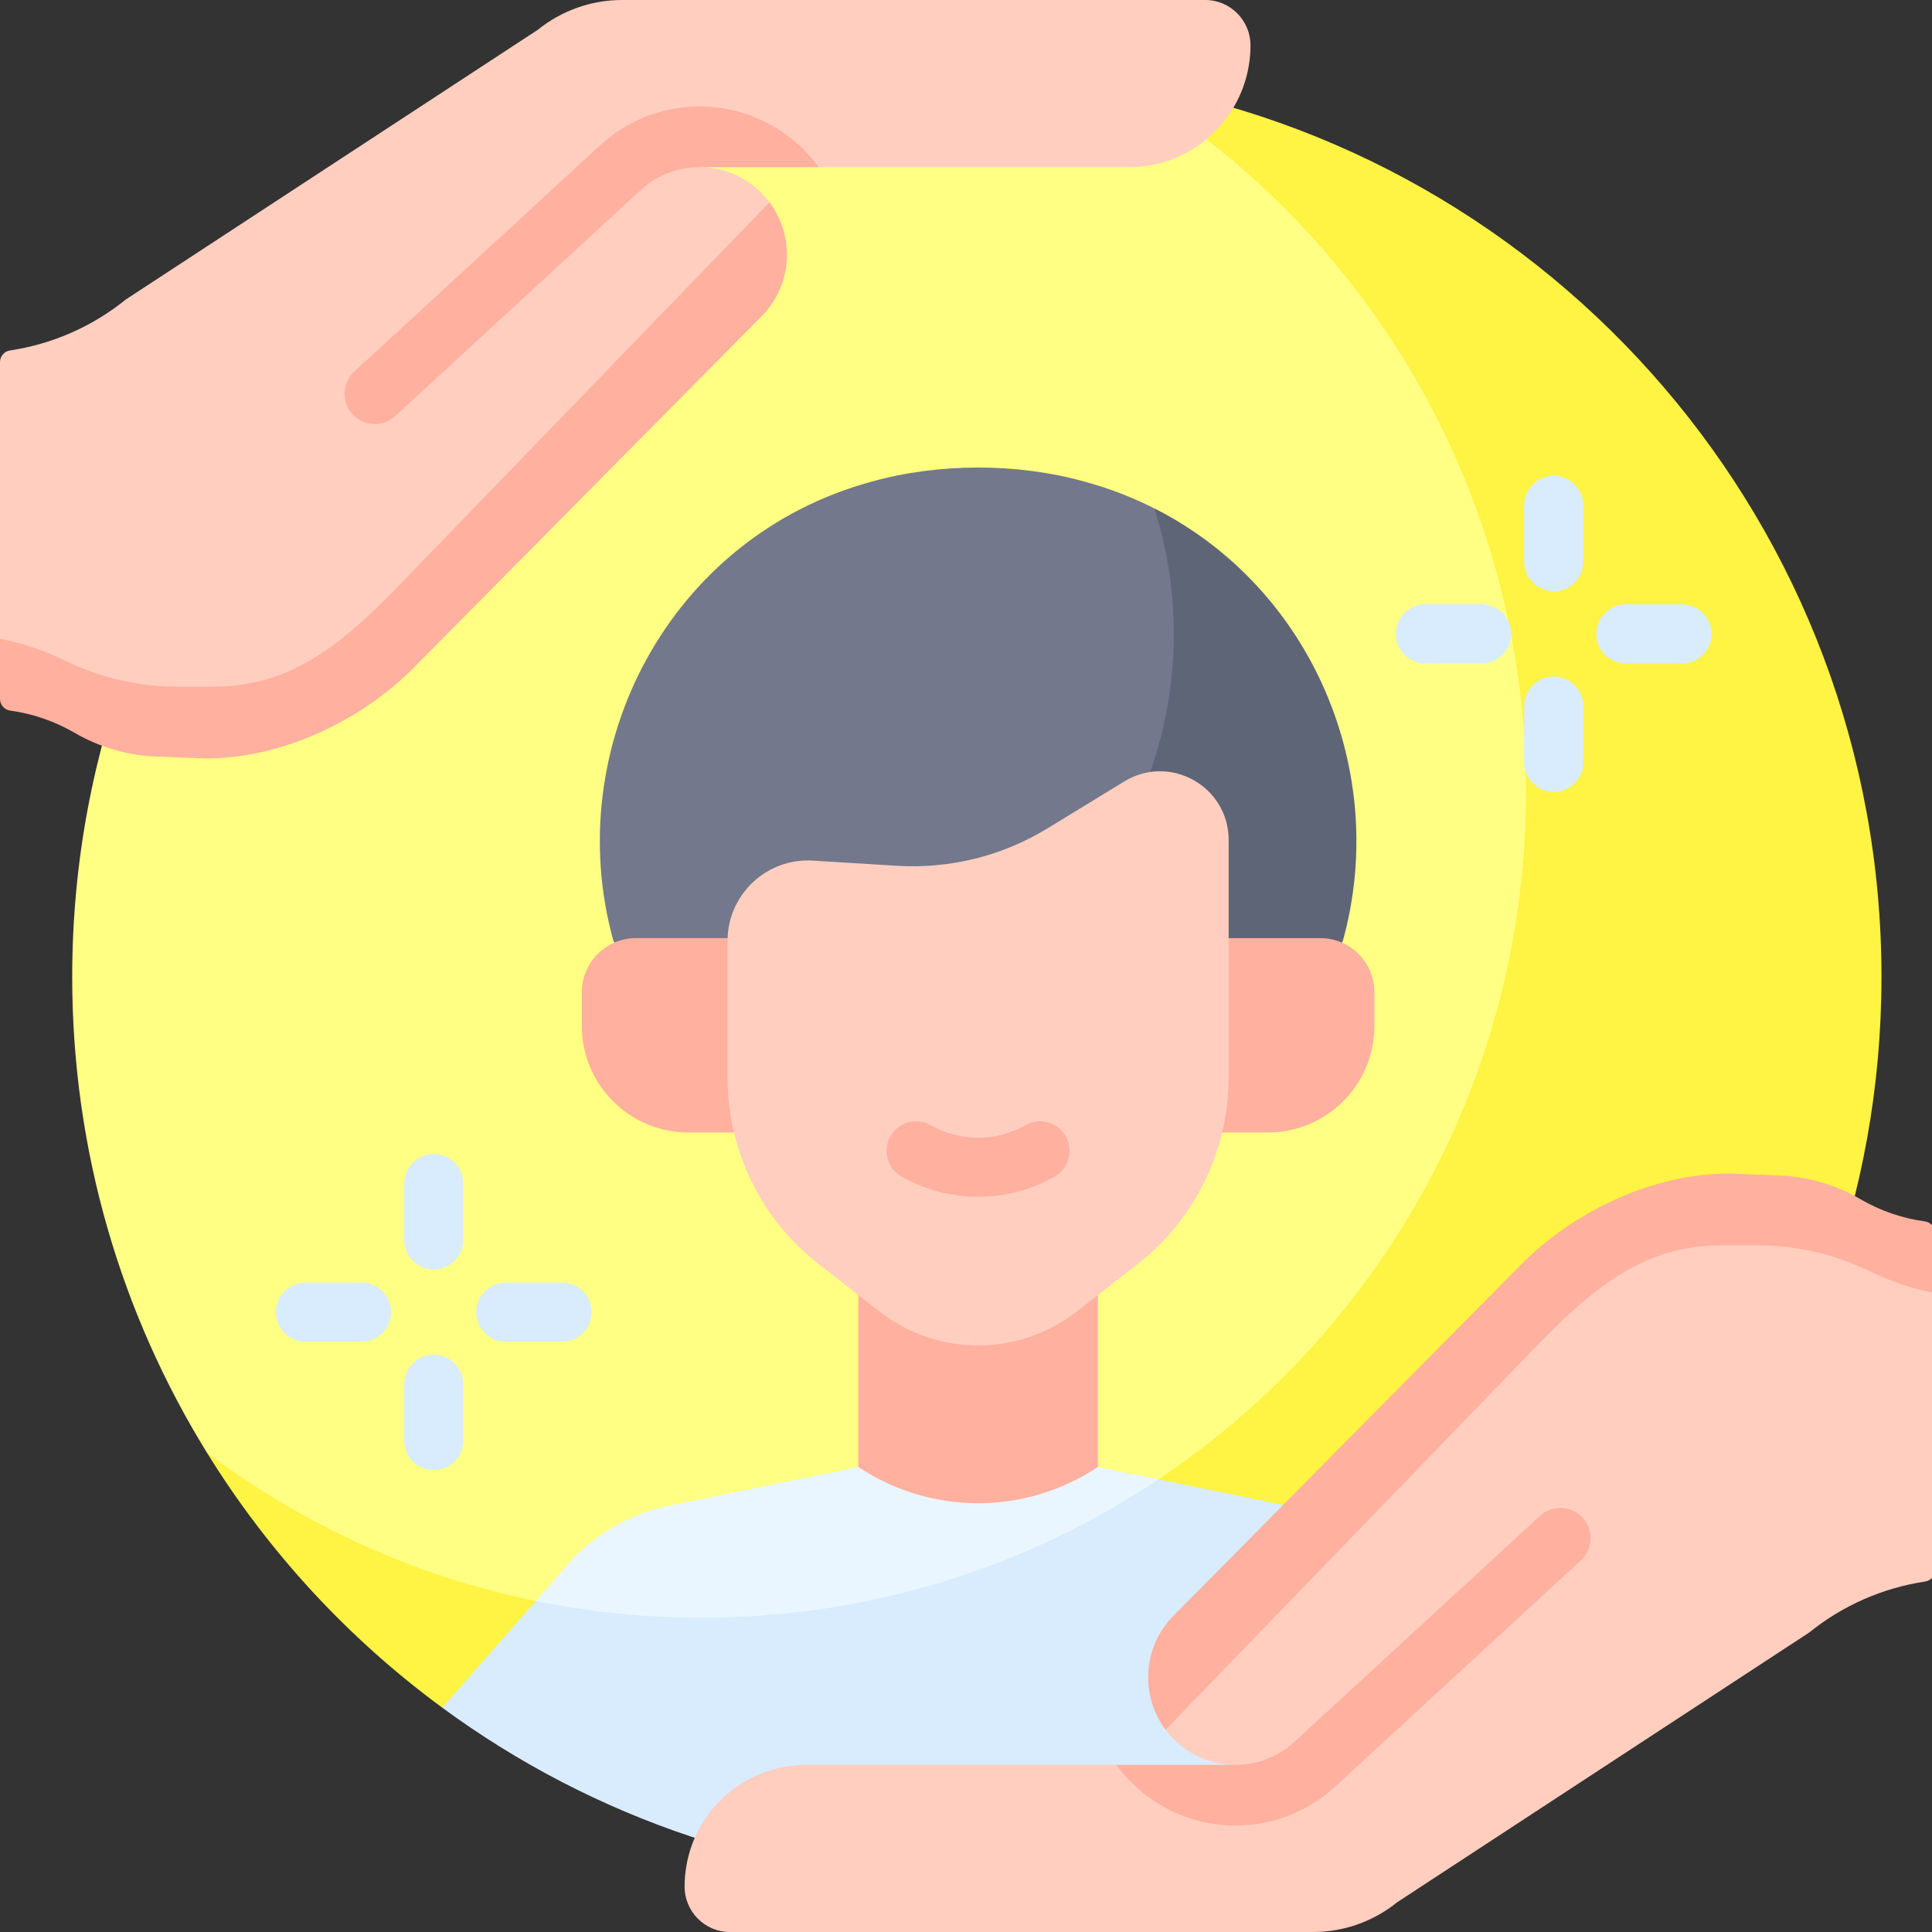
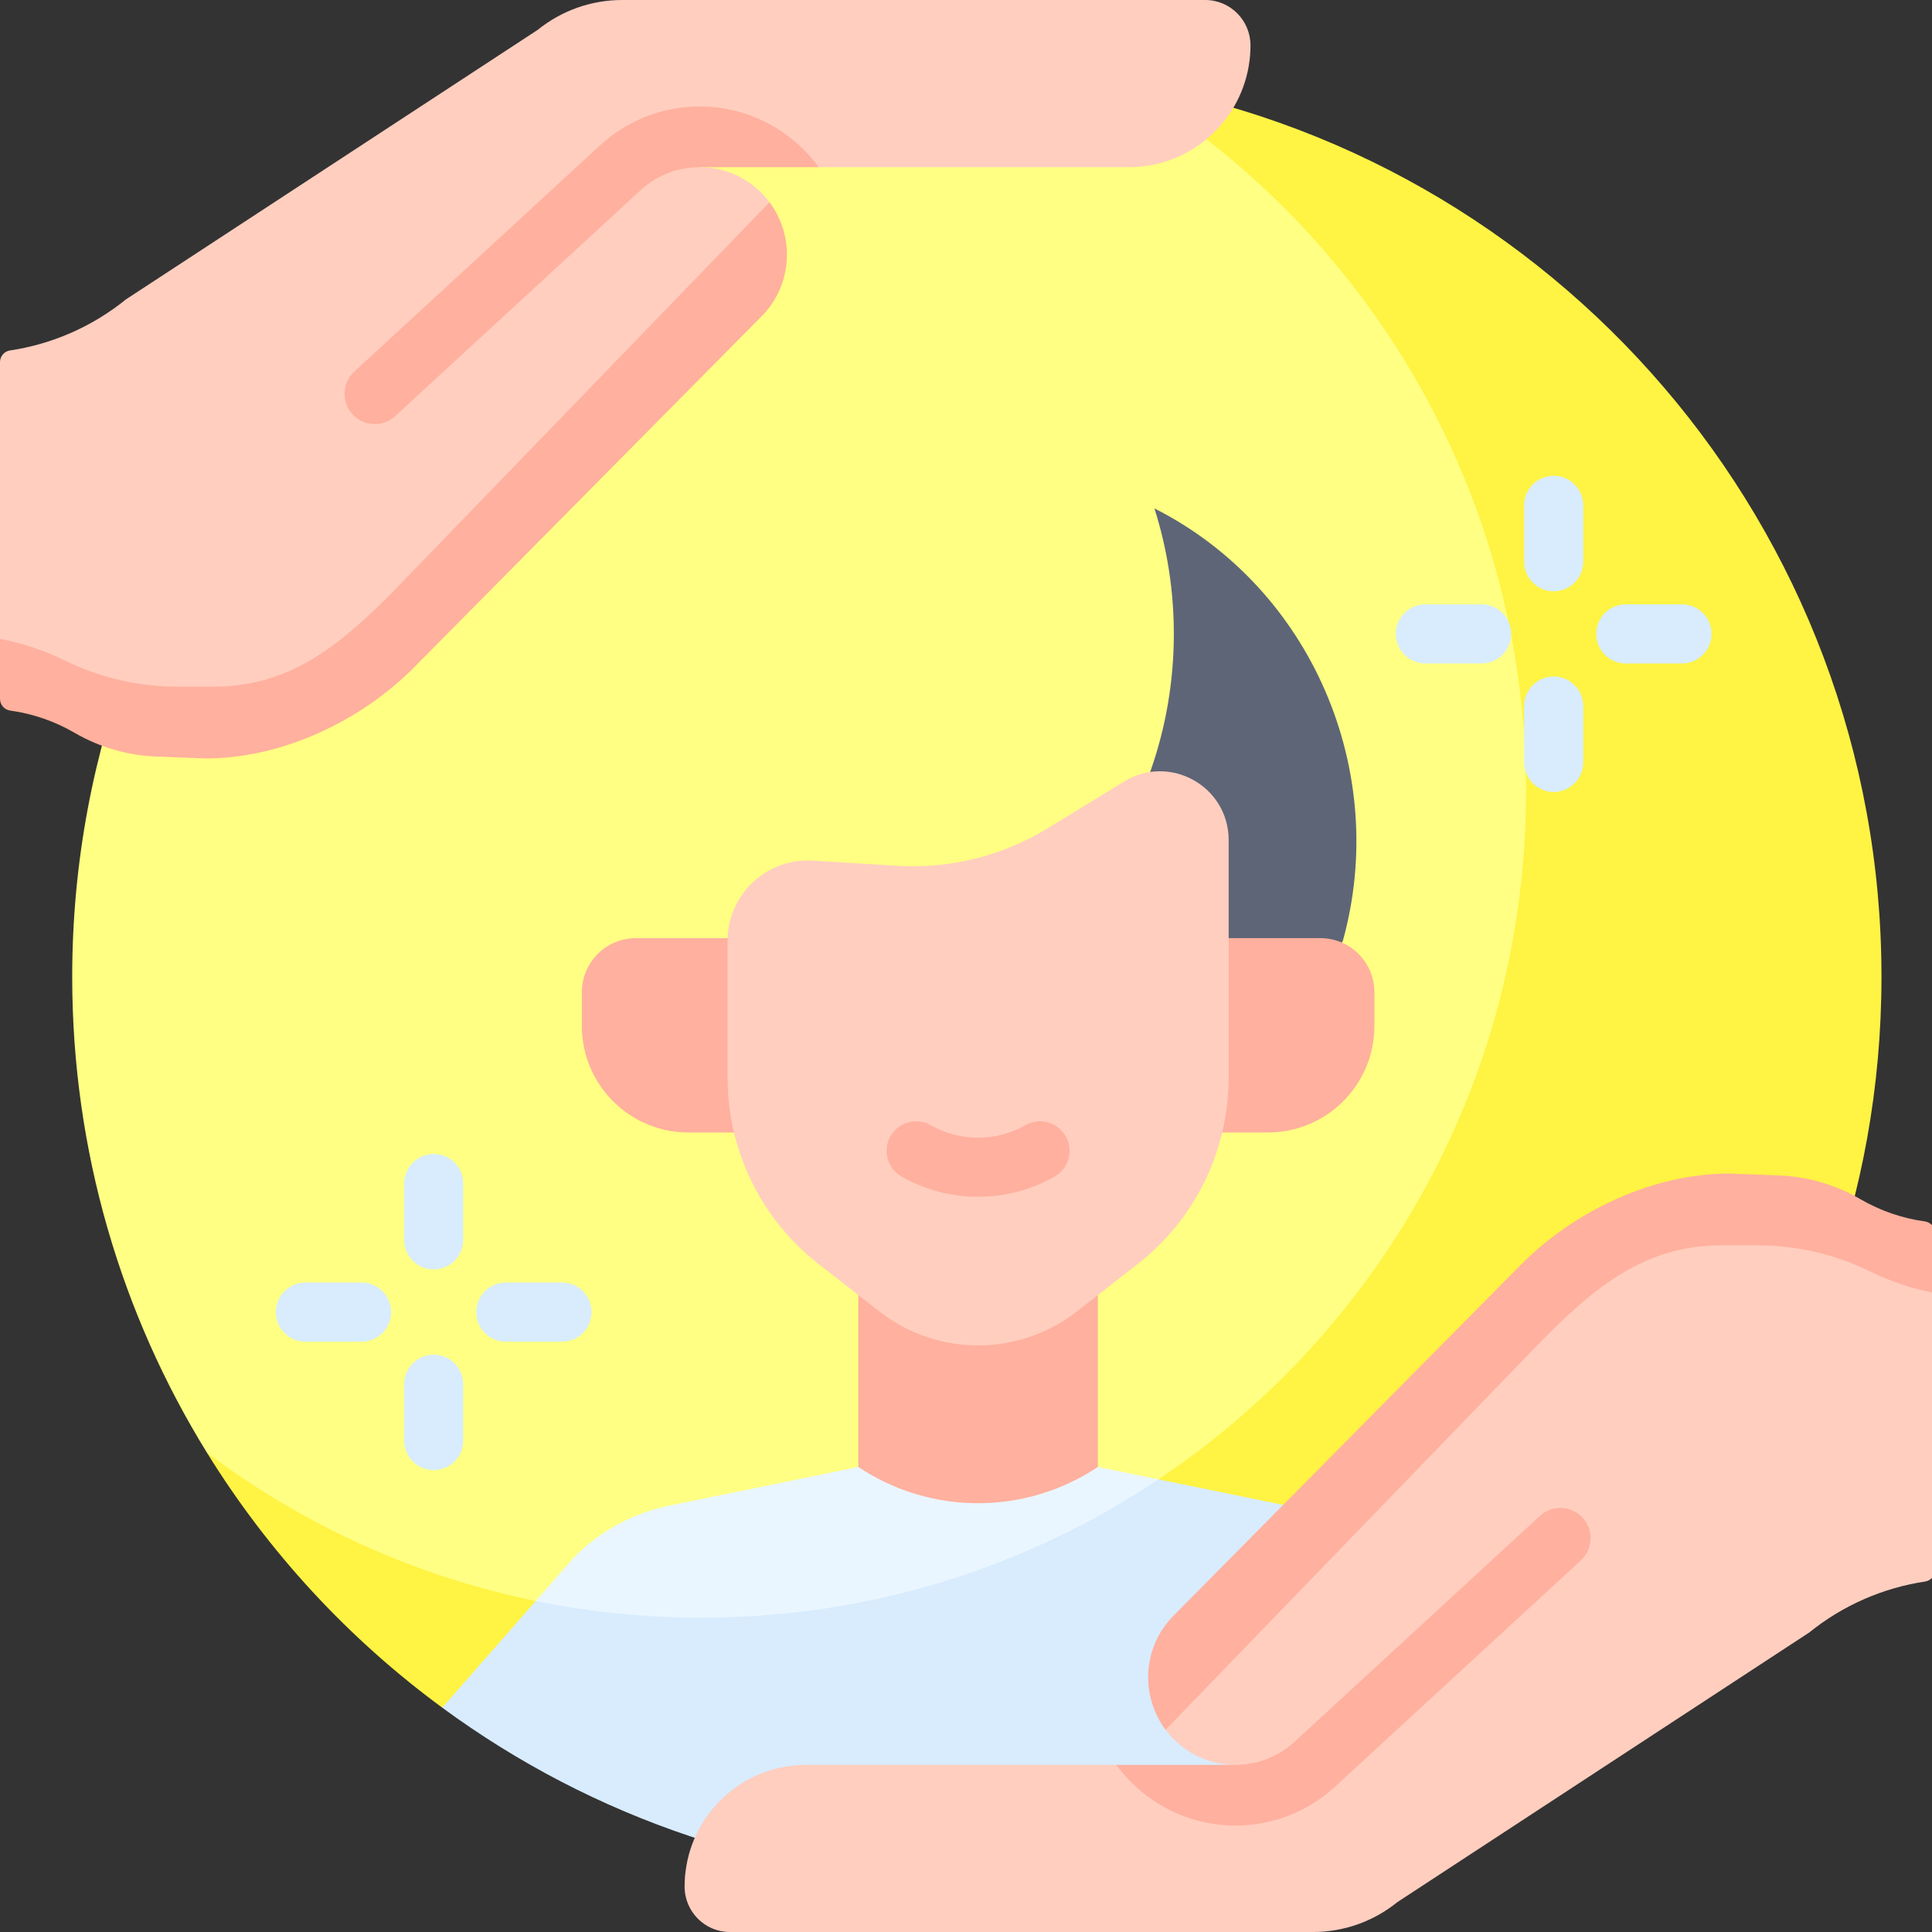
<svg xmlns="http://www.w3.org/2000/svg" width="40" height="40" viewBox="0 0 40 40" fill="none">
  <rect x="0" y="0" width="40" height="40" fill="#333333" stroke="none" />
  <g id="Group">
    <path id="Vector" d="M34.678 19.265C34.678 28.706 26.114 36.078 16.686 36.078C12.845 36.078 8.146 34.17 4.285 30.077C2.516 27.214 1.495 23.837 1.495 20.223C1.495 17.848 1.936 15.578 2.74 13.486L14.011 2.522C15.956 1.837 18.047 1.465 20.225 1.465C21.261 1.465 22.277 1.549 23.267 1.712C31.556 5.287 34.678 13.024 34.678 19.265Z" fill="#FFFF83" />
    <path id="Vector_2" d="M38.954 20.223C38.954 22.511 38.545 24.703 37.796 26.73L29.208 36.291L14.605 36.819L9.156 35.355C7.213 33.928 5.556 32.135 4.285 30.077C7.138 32.222 10.683 33.493 14.524 33.493C23.952 33.493 31.595 25.838 31.595 16.397C31.595 10.156 28.255 4.696 23.267 1.712C32.164 3.167 38.954 10.901 38.954 20.223Z" fill="#FFF343" />
    <path id="Vector_3" d="M23.985 30.629C25.979 33.137 18.104 35.902 14.605 35.902C13.43 35.902 11.53 35.902 11.093 33.146L11.896 32.23C12.433 31.692 13.116 31.324 13.86 31.172L17.77 30.372H22.73L23.985 30.629Z" fill="#EAF6FF" />
-     <path id="Vector_4" d="M25.89 16.209C25.89 20.143 21.972 21.331 18.356 22.316L13.884 21.354L12.7 19.48C11.591 15.487 13.844 11.11 18.056 9.969C19.446 9.583 21.056 9.583 22.445 9.969C22.96 10.109 23.447 10.296 23.901 10.527C26.831 14.016 25.89 15.304 25.89 16.209Z" fill="#73788C" />
    <path id="Vector_5" d="M27.802 19.48L26.663 21.354H18.028C21.644 20.369 24.303 17.058 24.303 13.124C24.303 12.219 24.162 11.346 23.901 10.526C27.159 12.175 28.775 15.975 27.802 19.48Z" fill="#5E6577" />
    <path id="Vector_6" d="M29.481 33.106L29.208 36.291L28.539 37.035C26.034 38.28 23.211 38.98 20.225 38.98C16.084 38.98 12.257 37.634 9.156 35.355L11.093 33.147C12.201 33.373 13.349 33.492 14.524 33.492C18.023 33.492 21.276 32.438 23.985 30.629L26.642 31.173C27.386 31.325 28.068 31.692 28.605 32.23L29.481 33.106Z" fill="#D8ECFE" />
    <path id="Vector_7" d="M17.77 25.306V30.372C19.272 31.373 21.228 31.373 22.73 30.372V25.306H17.77Z" fill="#FFB09E" />
    <path id="Vector_8" d="M25.704 19.423H27.336C27.955 19.423 28.456 19.925 28.456 20.545V21.238C28.456 22.458 27.468 23.447 26.25 23.447H25.585H14.917H14.252C13.034 23.447 12.046 22.458 12.046 21.238V20.545C12.046 19.925 12.547 19.423 13.166 19.423H14.704H25.704Z" fill="#FFB09E" />
    <path id="Vector_9" d="M23.557 26.168L22.294 27.153C21.092 28.09 19.409 28.09 18.208 27.153L16.945 26.168C15.758 25.242 15.063 23.819 15.063 22.312V19.481C15.063 18.52 15.873 17.758 16.83 17.818L18.567 17.925C19.663 17.993 20.753 17.722 21.69 17.149L23.277 16.179C24.224 15.6 25.438 16.282 25.438 17.393V22.312C25.438 23.819 24.744 25.242 23.557 26.168Z" fill="#FFCEBF" />
    <path id="Vector_10" d="M20.25 24.778C19.702 24.778 19.153 24.638 18.664 24.359C18.371 24.192 18.269 23.818 18.436 23.524C18.604 23.231 18.977 23.128 19.27 23.296C19.875 23.641 20.626 23.641 21.23 23.296C21.523 23.128 21.897 23.231 22.064 23.524C22.231 23.818 22.129 24.192 21.836 24.359C21.347 24.638 20.798 24.778 20.25 24.778Z" fill="#FFB09E" />
    <g id="Group_2">
      <path id="Vector_11" d="M30.675 13.736H29.511C29.173 13.736 28.899 13.462 28.899 13.124C28.899 12.786 29.173 12.512 29.511 12.512H30.675C31.013 12.512 31.287 12.786 31.287 13.124C31.287 13.462 31.013 13.736 30.675 13.736Z" fill="#D8ECFE" />
      <path id="Vector_12" d="M34.825 13.736H33.66C33.322 13.736 33.049 13.462 33.049 13.124C33.049 12.786 33.322 12.512 33.66 12.512H34.825C35.162 12.512 35.436 12.786 35.436 13.124C35.436 13.462 35.162 13.736 34.825 13.736Z" fill="#D8ECFE" />
      <path id="Vector_13" d="M32.167 12.242C31.83 12.242 31.556 11.968 31.556 11.63V10.463C31.556 10.125 31.83 9.851 32.167 9.851C32.505 9.851 32.779 10.125 32.779 10.463V11.63C32.779 11.968 32.505 12.242 32.167 12.242Z" fill="#D8ECFE" />
      <path id="Vector_14" d="M32.167 16.397C31.83 16.397 31.556 16.123 31.556 15.785V14.618C31.556 14.28 31.83 14.006 32.167 14.006C32.505 14.006 32.779 14.28 32.779 14.618V15.785C32.779 16.123 32.505 16.397 32.167 16.397Z" fill="#D8ECFE" />
      <g id="Group_3">
        <path id="Vector_15" d="M7.487 27.778H6.322C5.984 27.778 5.711 27.504 5.711 27.166C5.711 26.828 5.984 26.554 6.322 26.554H7.487C7.824 26.554 8.098 26.828 8.098 27.166C8.098 27.504 7.824 27.778 7.487 27.778Z" fill="#D8ECFE" />
        <path id="Vector_16" d="M11.636 27.778H10.471C10.134 27.778 9.86 27.504 9.86 27.166C9.86 26.828 10.134 26.554 10.471 26.554H11.636C11.974 26.554 12.247 26.828 12.247 27.166C12.247 27.504 11.974 27.778 11.636 27.778Z" fill="#D8ECFE" />
        <path id="Vector_17" d="M8.979 26.283C8.642 26.283 8.368 26.009 8.368 25.671V24.504C8.368 24.166 8.642 23.892 8.979 23.892C9.316 23.892 9.59 24.166 9.59 24.504V25.671C9.59 26.009 9.316 26.283 8.979 26.283Z" fill="#D8ECFE" />
        <path id="Vector_18" d="M8.979 30.438C8.642 30.438 8.368 30.164 8.368 29.826V28.659C8.368 28.321 8.642 28.047 8.979 28.047C9.316 28.047 9.59 28.321 9.59 28.659V29.826C9.59 30.164 9.316 30.438 8.979 30.438Z" fill="#D8ECFE" />
      </g>
    </g>
    <g id="Group_4">
      <path id="Vector_19" d="M25.89 0.939C25.89 1.081 25.879 1.221 25.855 1.356C25.855 1.363 25.854 1.371 25.852 1.377C25.646 2.561 24.614 3.461 23.373 3.461H16.951L15.425 3.098L14.486 3.461C14.72 3.461 14.953 3.506 15.172 3.596C15.391 3.686 15.595 3.821 15.771 4C15.83 4.059 15.883 4.122 15.932 4.187C16.462 4.895 15.913 5.972 15.275 6.618L8.388 13.336C7.28 14.457 5.773 14.669 4.2 14.669L0 14.422V7.497C0 7.376 0.088 7.273 0.207 7.256C1.078 7.125 1.908 6.765 2.607 6.199L11.133 0.618C11.628 0.218 12.243 0 12.879 0H24.953C25.212 0 25.446 0.105 25.616 0.276C25.785 0.446 25.89 0.68 25.89 0.939Z" fill="#FFCEBF" />
      <g id="Group_5">
        <path id="Vector_20" d="M15.769 6.547L8.579 13.811C7.471 14.931 5.836 15.703 4.262 15.703L3.24 15.664C2.942 15.653 2.647 15.605 2.361 15.522C2.077 15.439 1.802 15.322 1.544 15.172C1.133 14.932 0.68 14.777 0.212 14.712C0.09 14.695 0 14.592 0 14.47V13.226C0.456 13.315 0.9 13.462 1.322 13.665L1.399 13.701C2.104 14.039 2.875 14.214 3.655 14.216L4.424 14.217C5.998 14.217 7.034 13.365 8.142 12.245L15.932 4.188C16.462 4.895 16.408 5.902 15.769 6.547Z" fill="#FFB09E" />
        <path id="Vector_21" d="M7.299 8.577C7.065 8.323 7.082 7.927 7.336 7.693L10.958 4.359L12.415 3.016C13.634 1.895 15.499 1.94 16.662 3.12C16.768 3.227 16.865 3.341 16.951 3.461H14.484C14.188 3.461 13.889 3.534 13.62 3.681C13.494 3.75 13.373 3.836 13.262 3.938L8.182 8.615C7.928 8.849 7.532 8.832 7.299 8.577Z" fill="#FFB09E" />
      </g>
    </g>
    <g id="Group_6">
      <path id="Vector_22" d="M14.174 39.061C14.174 38.919 14.185 38.779 14.209 38.644C14.209 38.636 14.21 38.629 14.212 38.623C14.418 37.439 15.45 36.539 16.691 36.539H23.113L24.639 36.902L25.578 36.539C25.345 36.539 25.111 36.494 24.892 36.404C24.673 36.314 24.469 36.179 24.293 36C24.234 35.941 24.181 35.878 24.132 35.813C23.602 35.105 24.151 34.028 24.789 33.382L31.675 26.663C32.784 25.543 34.291 25.331 35.864 25.331L40.064 25.577V32.503C40.064 32.624 39.976 32.726 39.857 32.744C38.986 32.875 38.156 33.235 37.457 33.8L28.93 39.382C28.436 39.782 27.821 40 27.185 40H15.111C14.852 40 14.618 39.895 14.448 39.724C14.279 39.554 14.174 39.32 14.174 39.061Z" fill="#FFCEBF" />
      <g id="Group_7">
        <path id="Vector_23" d="M24.295 33.453L31.485 26.189C32.593 25.069 34.228 24.297 35.802 24.297L36.824 24.336C37.122 24.347 37.417 24.395 37.703 24.478C37.987 24.561 38.261 24.678 38.52 24.829C38.931 25.068 39.384 25.224 39.852 25.288C39.973 25.305 40.064 25.408 40.064 25.53V26.774C39.608 26.685 39.163 26.538 38.742 26.335L38.665 26.299C37.96 25.961 37.189 25.786 36.408 25.784L35.64 25.783C34.066 25.783 33.03 26.635 31.922 27.755L24.132 35.813C23.602 35.105 23.656 34.098 24.295 33.453Z" fill="#FFB09E" />
        <path id="Vector_24" d="M32.765 31.423C32.999 31.678 32.982 32.074 32.728 32.308L29.106 35.642L27.649 36.984C26.43 38.106 24.565 38.061 23.403 36.881C23.296 36.773 23.2 36.659 23.113 36.54H25.58C25.877 36.54 26.175 36.466 26.444 36.319C26.57 36.25 26.691 36.165 26.802 36.062L31.882 31.386C32.136 31.152 32.532 31.169 32.765 31.423Z" fill="#FFB09E" />
      </g>
    </g>
  </g>
</svg>